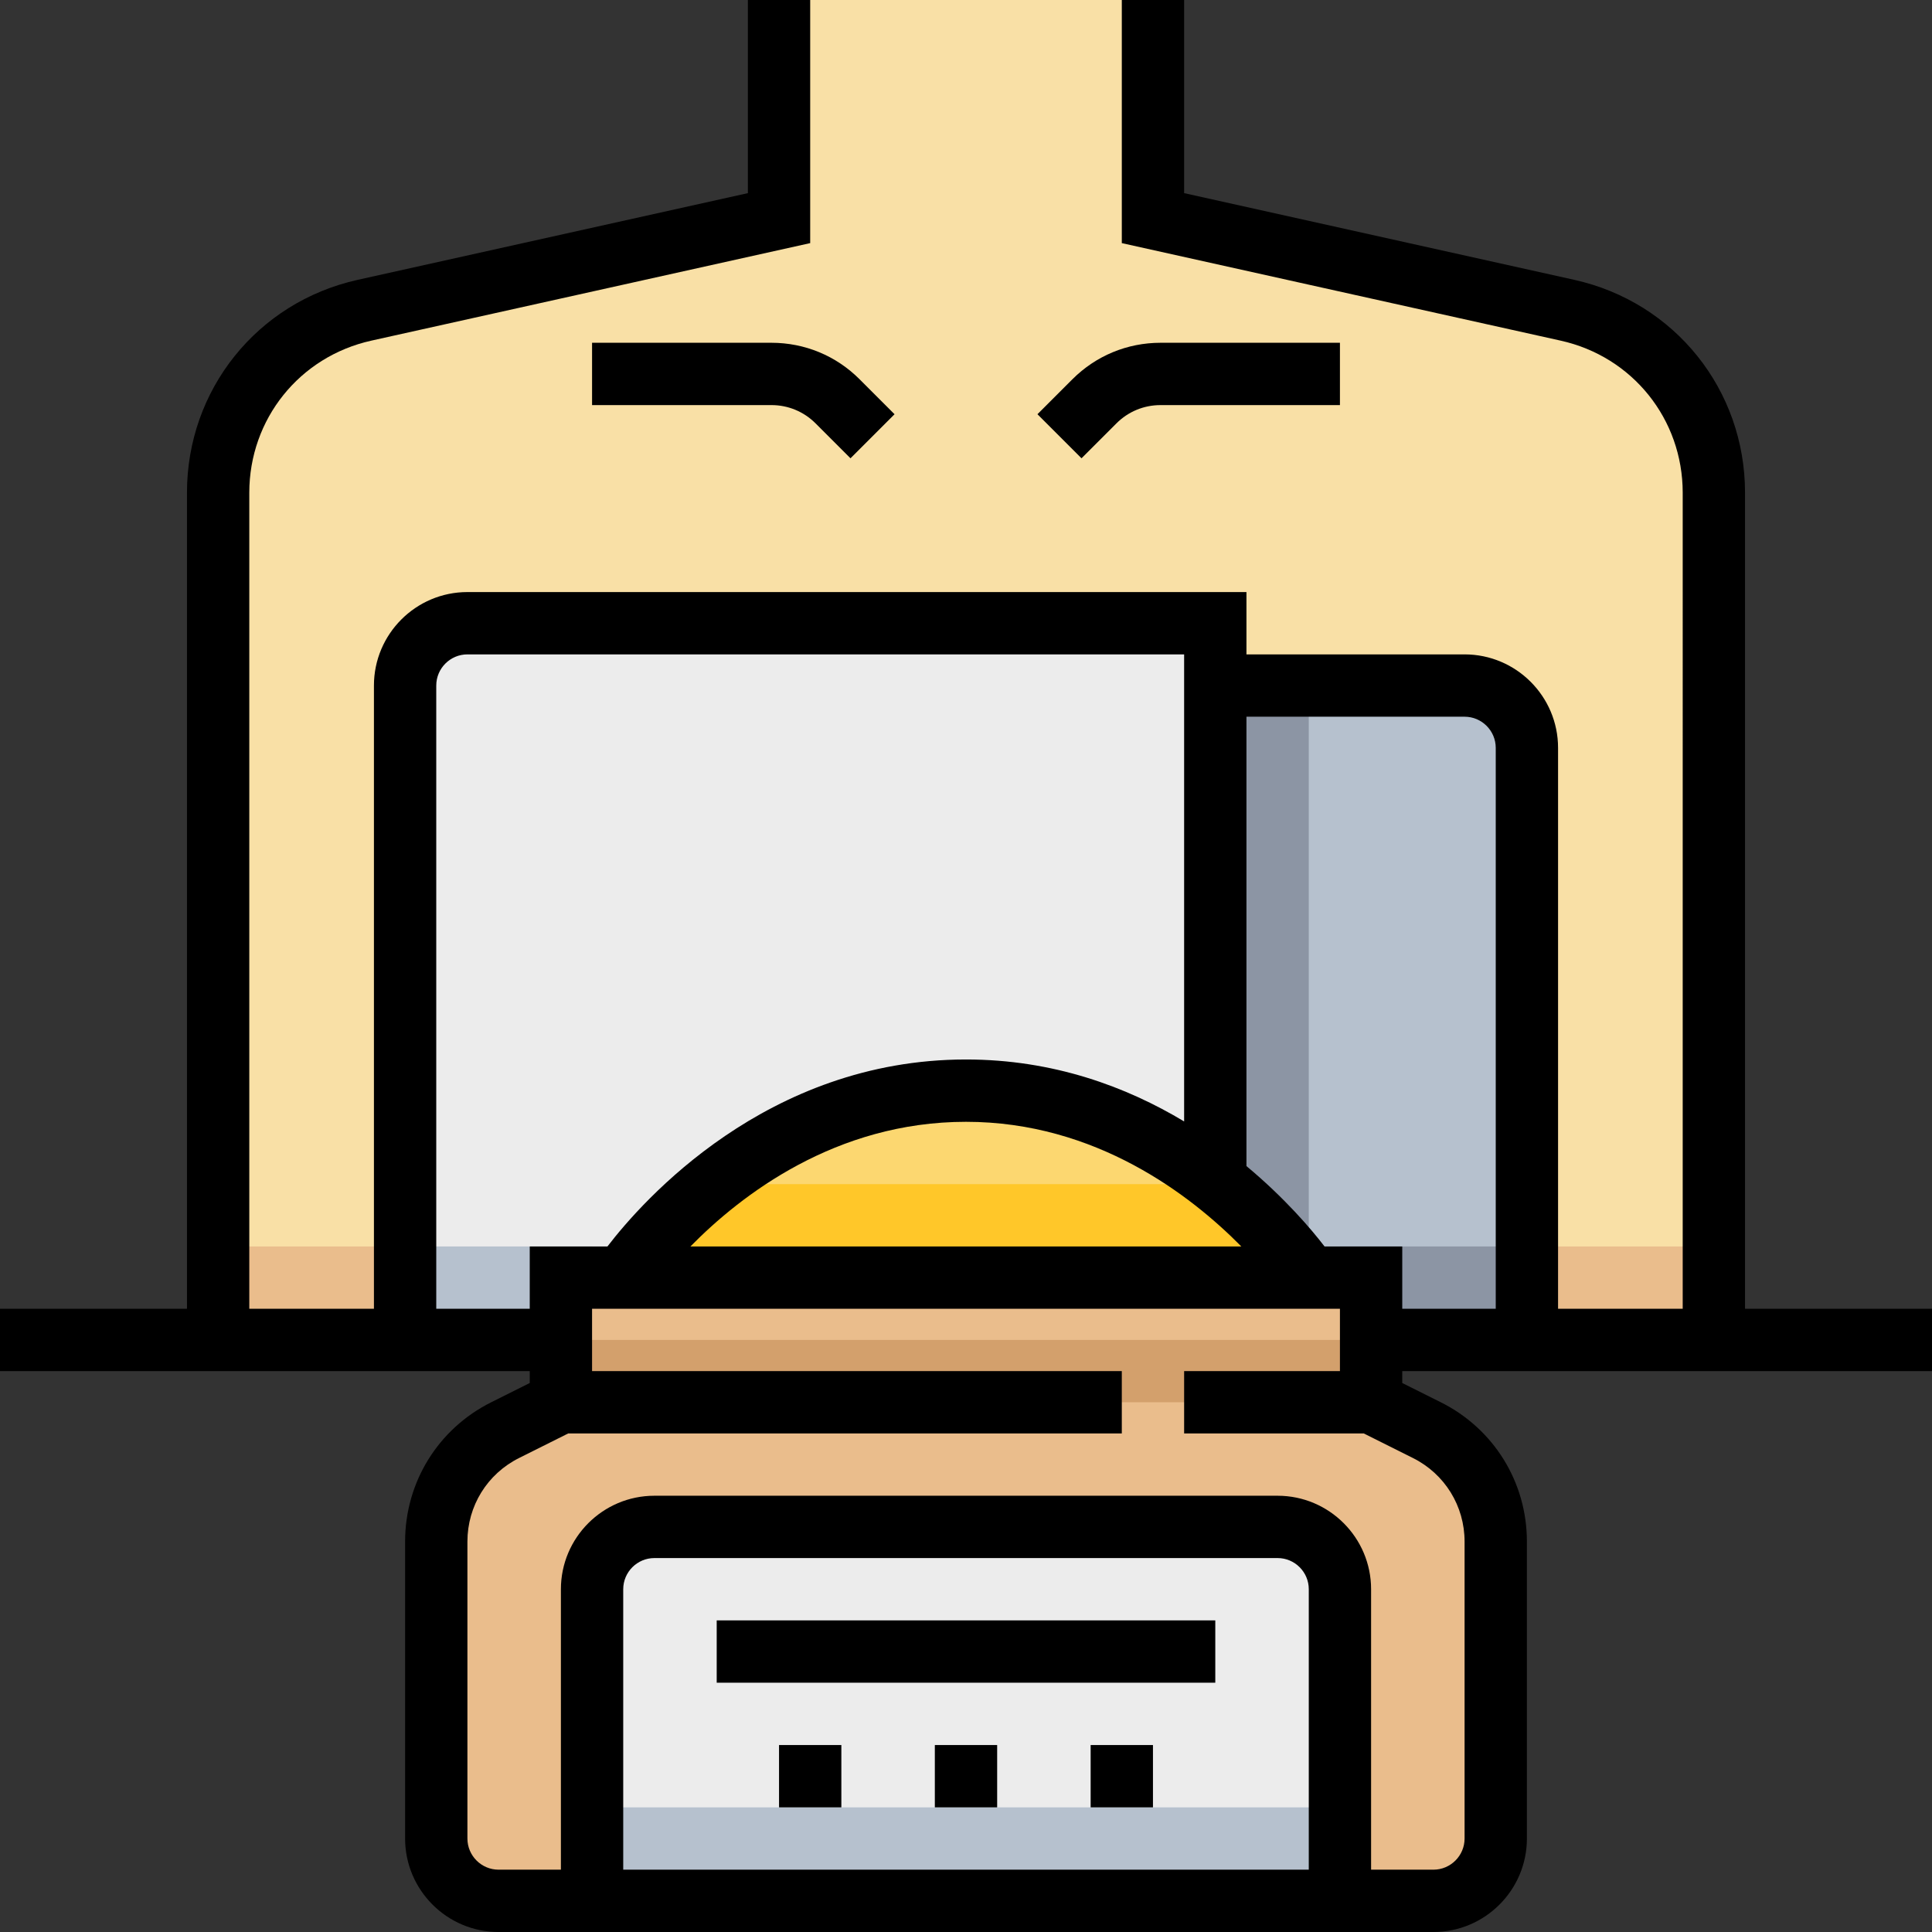
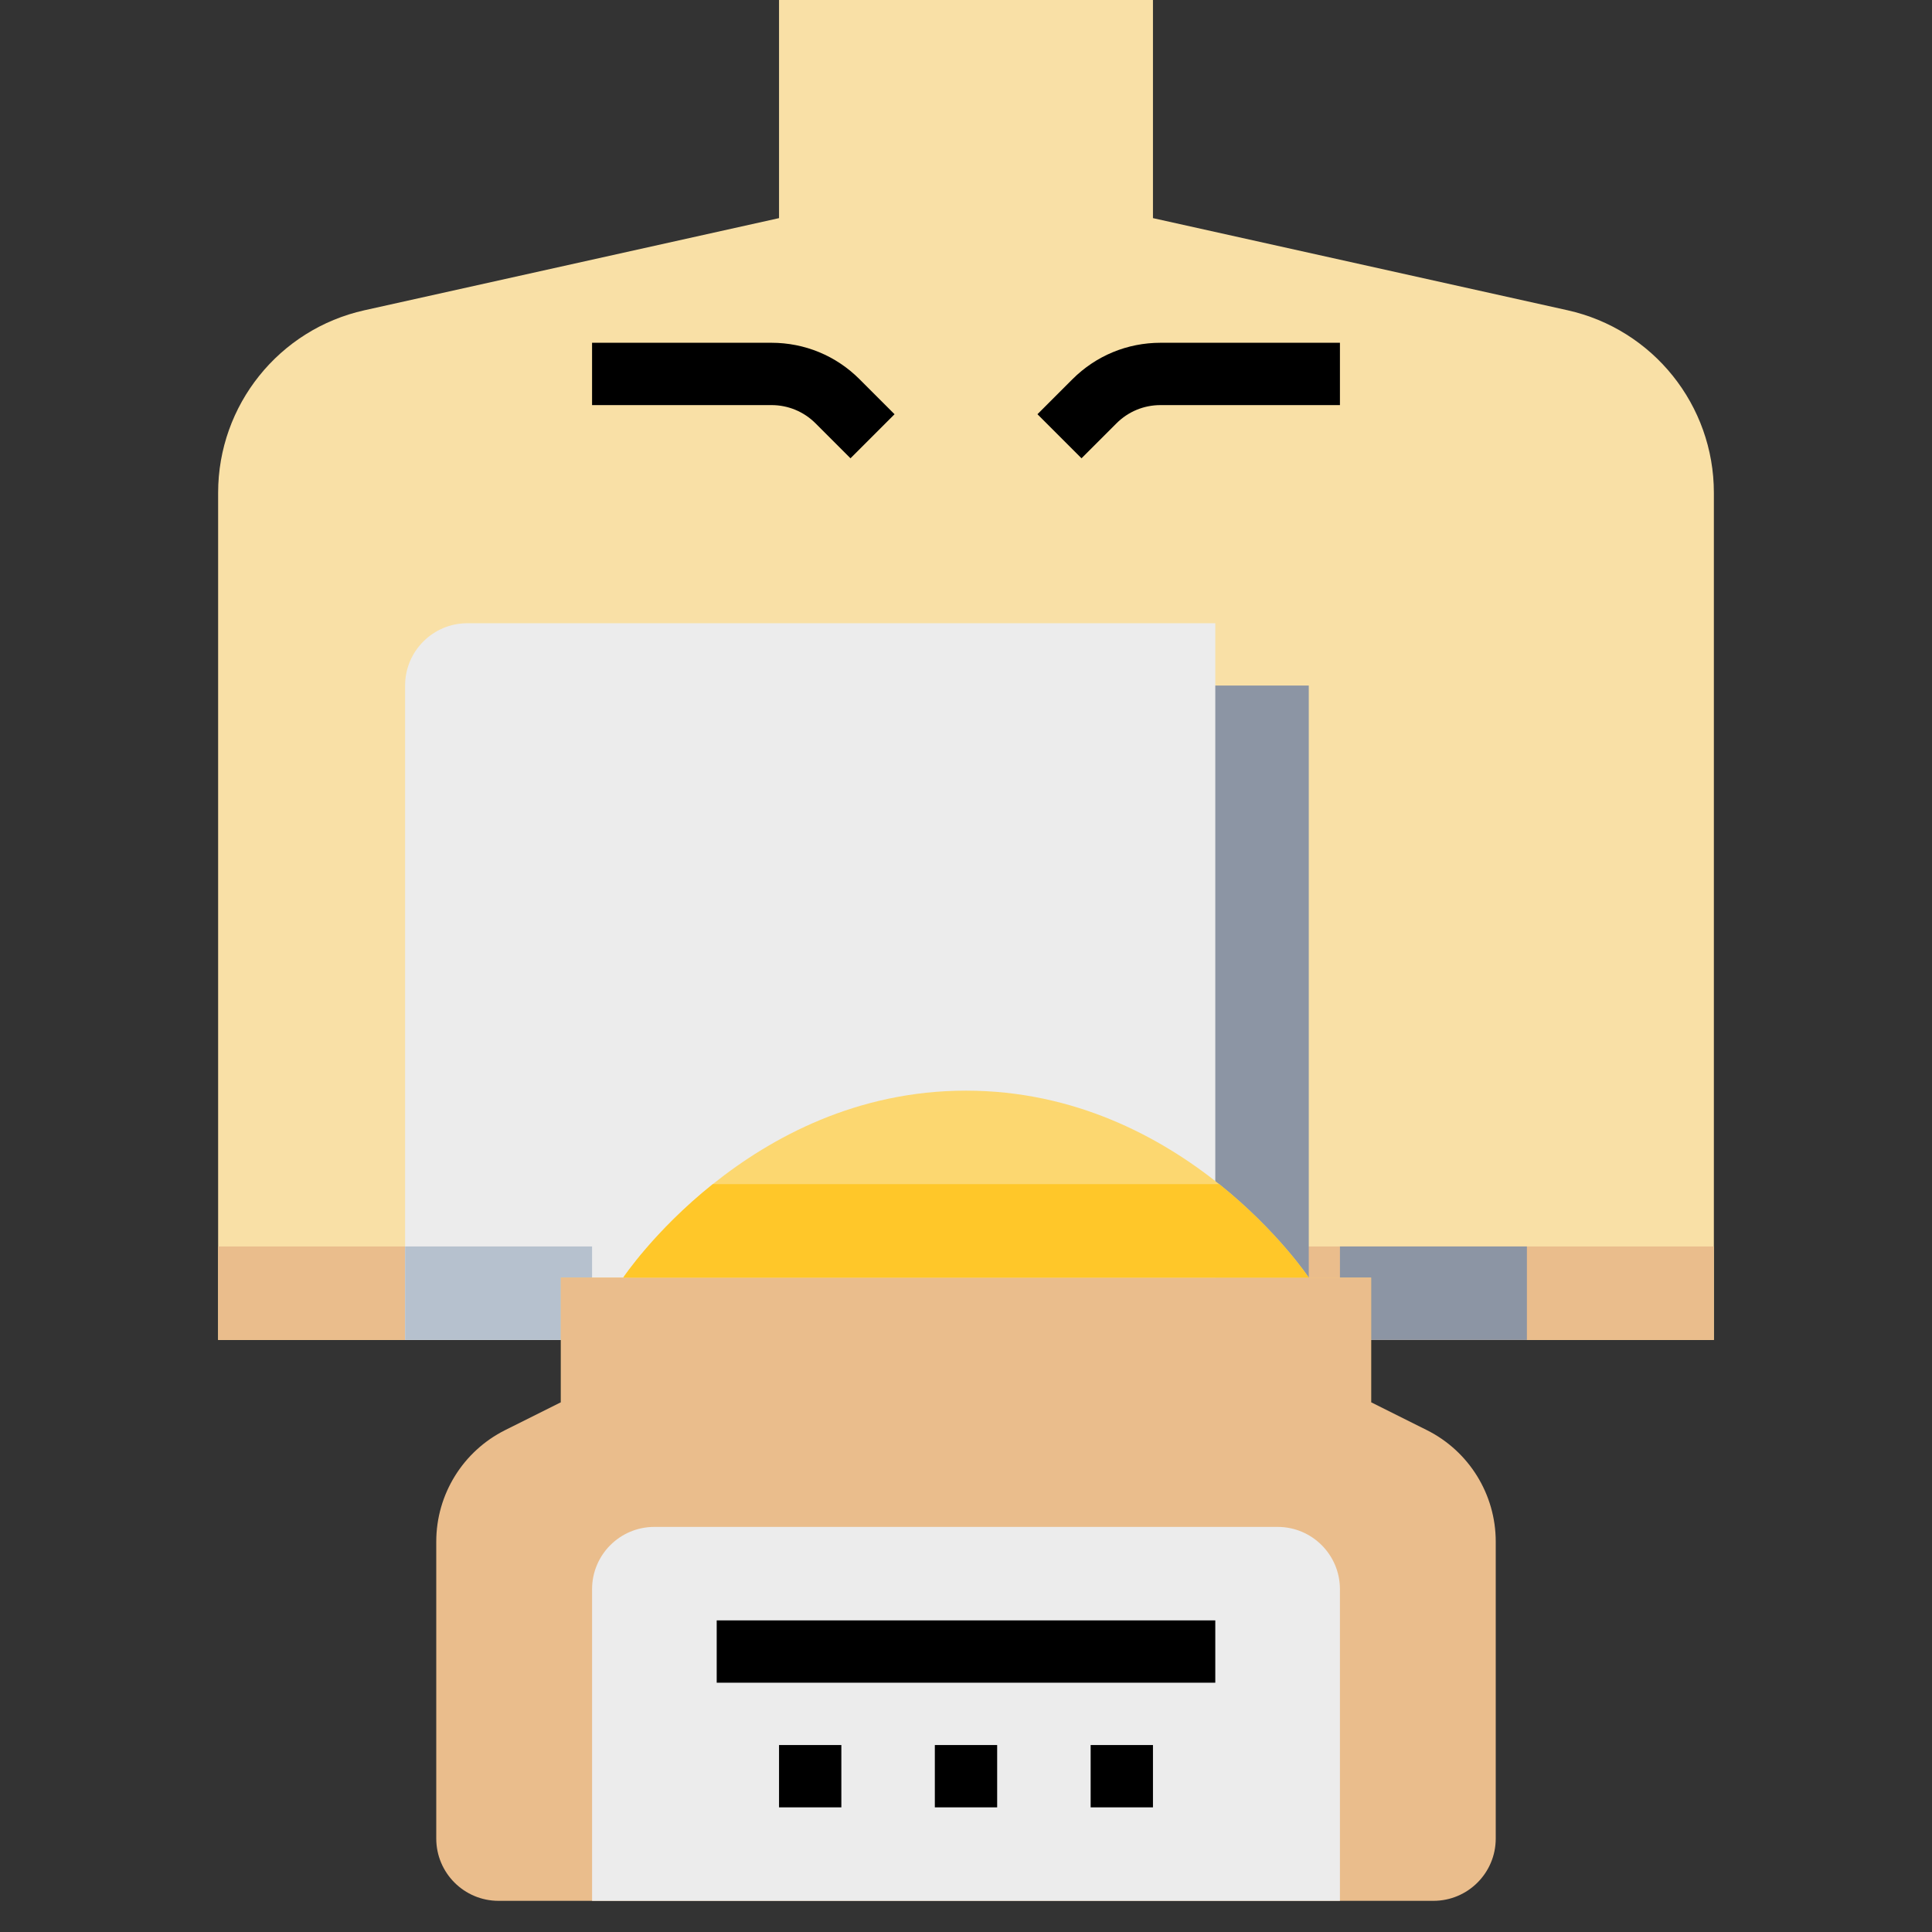
<svg xmlns="http://www.w3.org/2000/svg" width="1024" height="1024" version="1.1" id="Capa_1" x="0px" y="0px" viewBox="0 0 496 496" style="enable-background:new 0 0 496 496;" xml:space="preserve">
  <rect x="0" y="0" width="496" height="496" fill="#333333" stroke="none" />
  <path style="fill:#F9E0A6;" d="M440,344V126.504c0-22.496-15.624-41.976-37.584-46.856L296,56V0h-96v56L93.584,79.648 C71.624,84.528,56,104.008,56,126.504V344H440z" />
  <rect x="56" y="320" style="fill:#EABD8C;" width="384" height="24" />
-   <path style="fill:#B6C1CE;" d="M296,176h80c8.84,0,16,7.16,16,16v152h-96V176z" />
  <g>
    <rect x="296" y="176" style="fill:#8C95A4;" width="40" height="168" />
    <rect x="344" y="320" style="fill:#8C95A4;" width="48" height="24" />
  </g>
-   <path style="fill:#ECECEC;" d="M104,344V176c0-8.84,7.16-16,16-16h192v184H104z" />
+   <path style="fill:#ECECEC;" d="M104,344V176c0-8.84,7.16-16,16-16h192v184z" />
  <rect x="104" y="320" style="fill:#B6C1CE;" width="48" height="24" />
  <rect x="144" y="328" style="fill:#FCD770;" width="208" height="32" />
  <path style="fill:#EABD8C;" d="M352,360v-32H144v32l-14.312,7.152C118.848,372.576,112,383.656,112,395.776V472 c0,8.84,7.16,16,16,16h240c8.84,0,16-7.16,16-16v-76.224c0-12.12-6.848-23.2-17.688-28.624L352,360z" />
-   <rect x="144" y="344" style="fill:#D3A06C;" width="208" height="16" />
  <path style="fill:#FCD770;" d="M160,328c0,0,32-48,88-48s88,48,88,48H160z" />
  <path style="fill:#FFC729;" d="M313,304H183c-15,12-23,24-23,24h176C336,328,328,316,313,304z" />
  <path style="fill:#ECECEC;" d="M152,488v-80c0-8.84,7.16-16,16-16h160c8.84,0,16,7.16,16,16v80H152z" />
-   <rect x="152" y="464" style="fill:#B6C1CE;" width="192" height="24" />
  <rect x="184" y="416" width="128" height="16" />
  <path d="M286.624,108.688c3.024-3.024,7.04-4.688,11.32-4.688H344V88h-46.056c-8.544,0-16.584,3.328-22.632,9.376l-8.968,8.968 l11.312,11.312L286.624,108.688z" />
  <path d="M152,88v16h46.056c4.272,0,8.296,1.664,11.32,4.688l8.968,8.968l11.312-11.312l-8.968-8.968 c-6.04-6.048-14.08-9.376-22.632-9.376H152z" />
-   <path d="M496,352v-16h-48V126.504c0-26.448-18.032-48.928-43.848-54.664L304,49.584V0h-16v62.416l112.68,25.04 c18.44,4.096,31.32,20.152,31.32,39.048V336h-32V192c0-13.232-10.768-24-24-24h-56v-16H120c-13.232,0-24,10.768-24,24v160H64 V126.504c0-18.896,12.88-34.952,31.32-39.048L208,62.416V0h-16v49.584L91.848,71.84C66.032,77.576,48,100.056,48,126.504V336H0v16 h136v3.056L126.112,360C112.472,366.816,104,380.528,104,395.776V472c0,13.232,10.768,24,24,24h240c13.232,0,24-10.768,24-24 v-76.224c0-15.248-8.472-28.96-22.112-35.776L360,355.056V352H496z M376,184c4.408,0,8,3.592,8,8v144h-24v-16h-19.952 c-3.408-4.44-10.176-12.4-20.048-20.632V184H376z M318.68,320H177.256c12.92-13.152,37.24-32,70.744-32 C281.336,288,305.704,306.848,318.68,320z M112,336V176c0-4.408,3.592-8,8-8h184v119.904C289.24,279.032,270.472,272,248,272 c-51.128,0-83.096,36.328-92.048,48H136v16H112z M336,480H160v-72c0-4.408,3.592-8,8-8h160c4.408,0,8,3.592,8,8V480z M362.736,374.312C370.92,378.4,376,386.624,376,395.776V472c0,4.408-3.592,8-8,8h-16v-72c0-13.232-10.768-24-24-24H168 c-13.232,0-24,10.768-24,24v72h-16c-4.408,0-8-3.592-8-8v-76.224c0-9.152,5.08-17.376,13.264-21.464L145.888,368H288v-16H152v-16 h192v16h-40v16h46.112L362.736,374.312z" />
  <rect x="240" y="448" width="16" height="16" />
  <rect x="280" y="448" width="16" height="16" />
  <rect x="200" y="448" width="16" height="16" />
</svg>